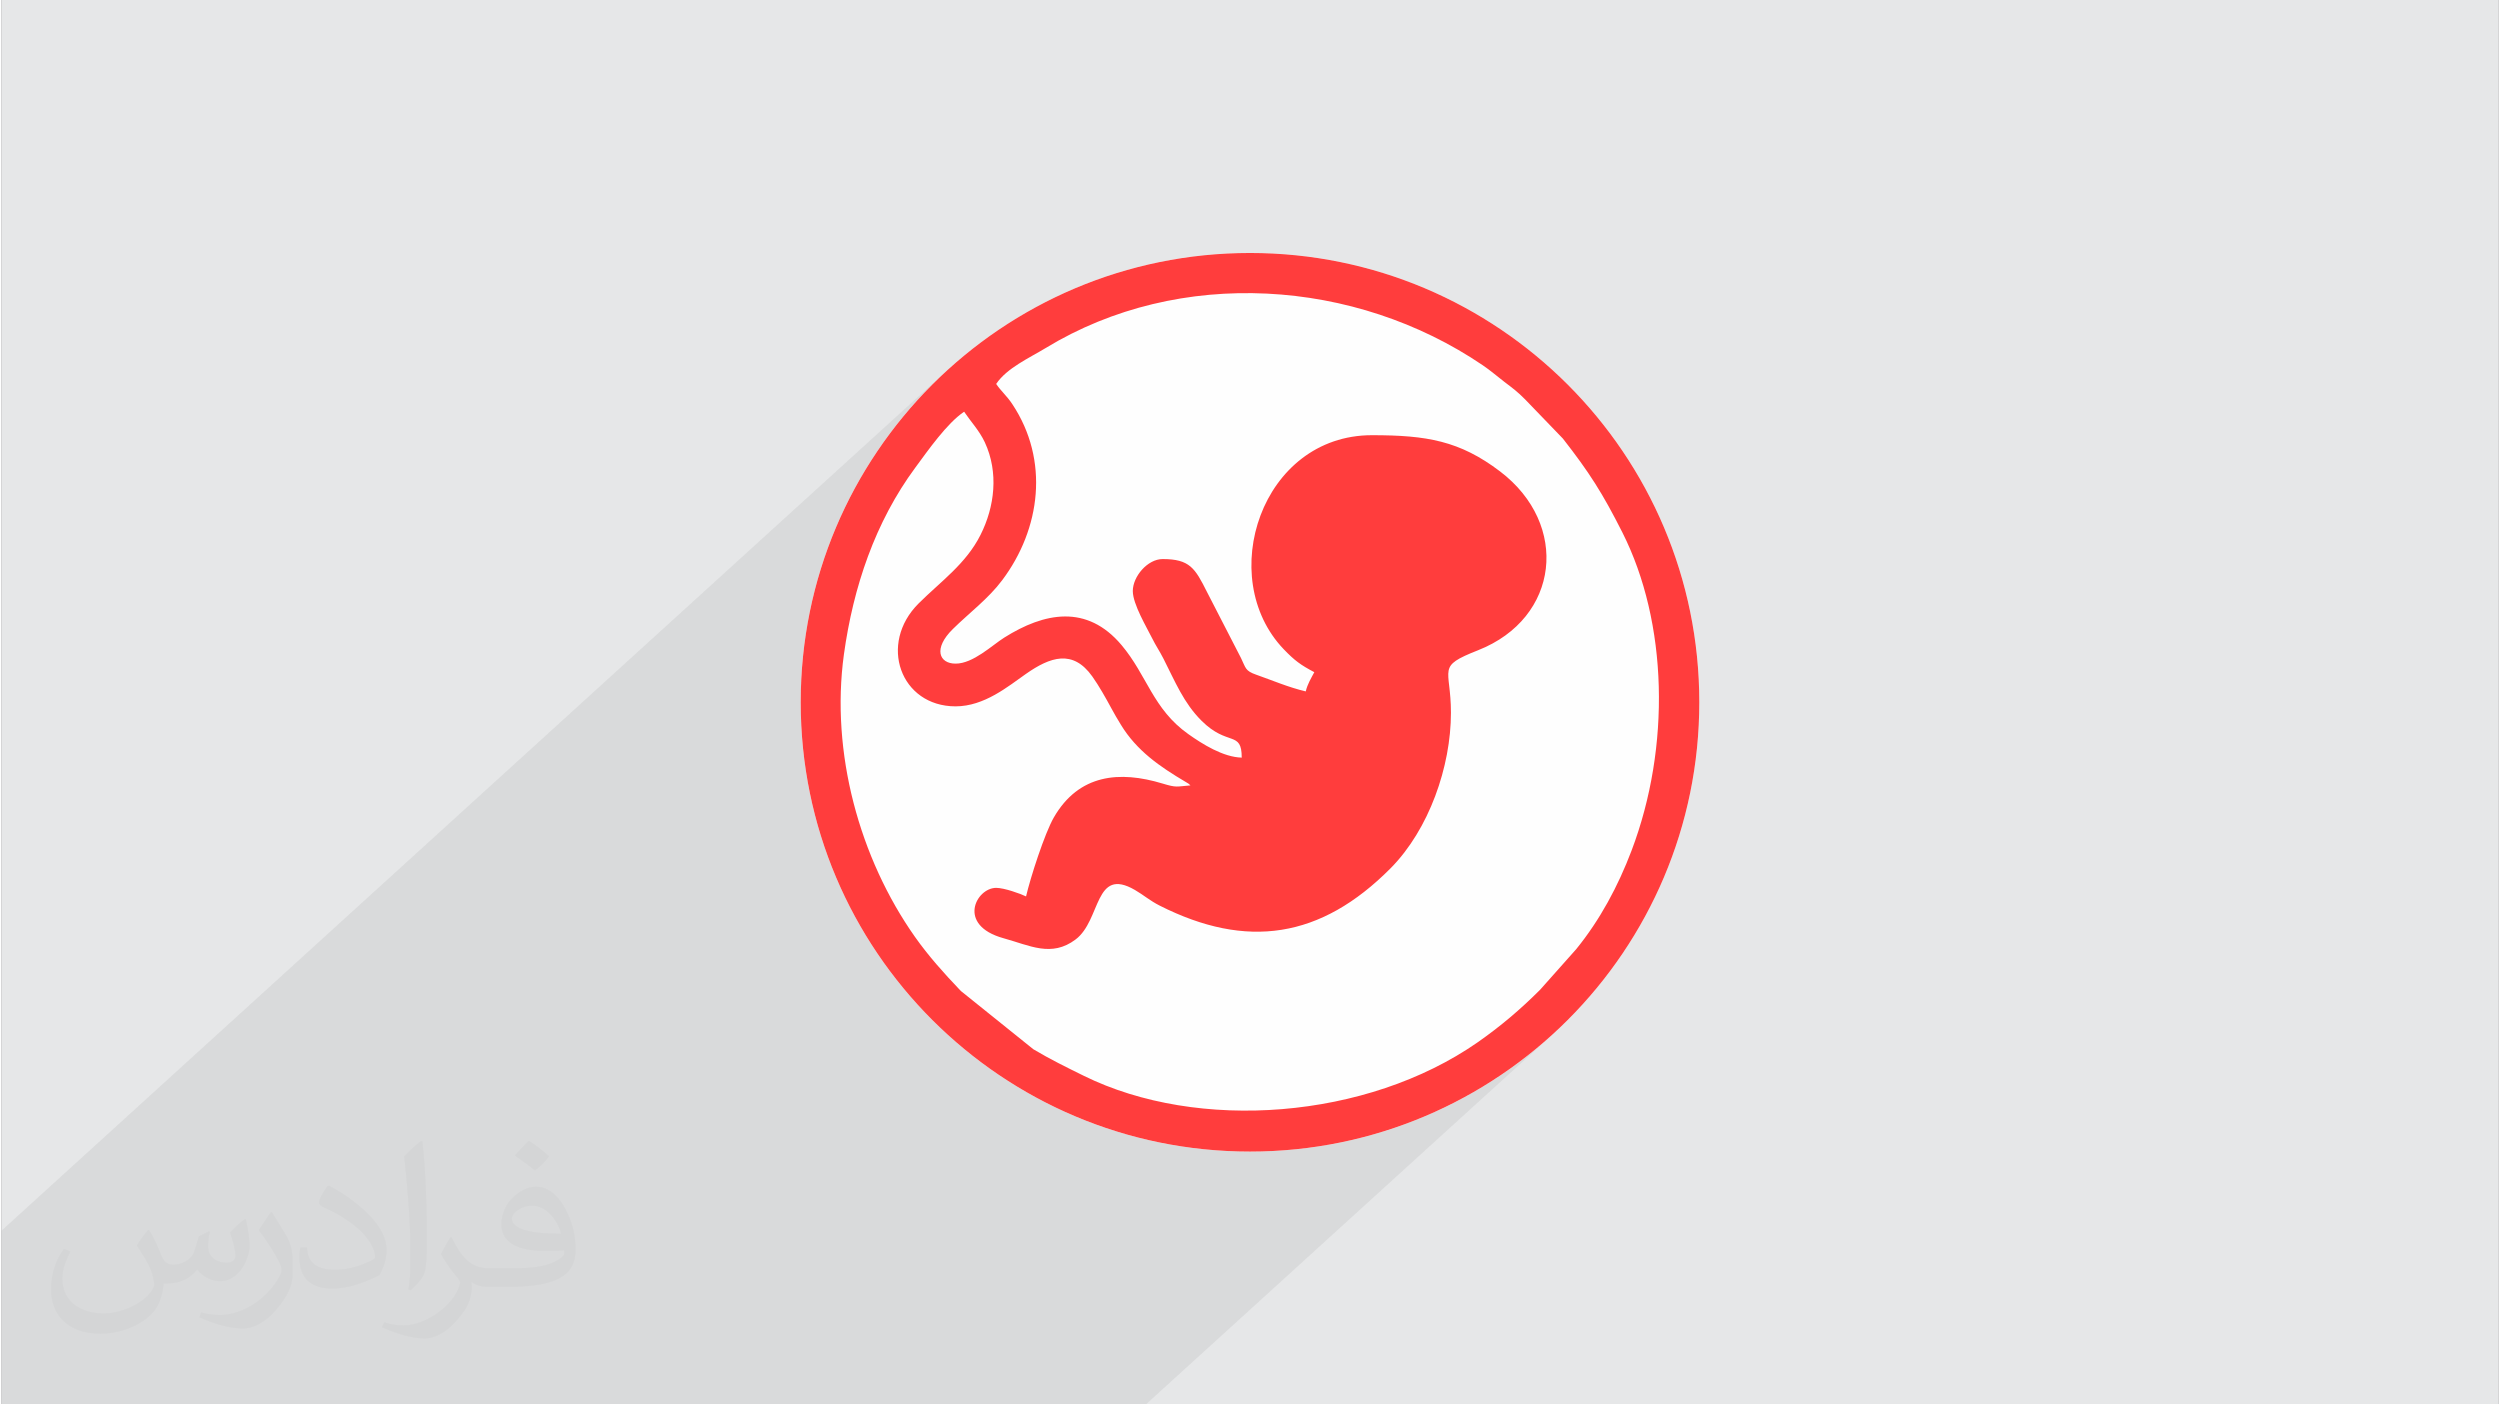
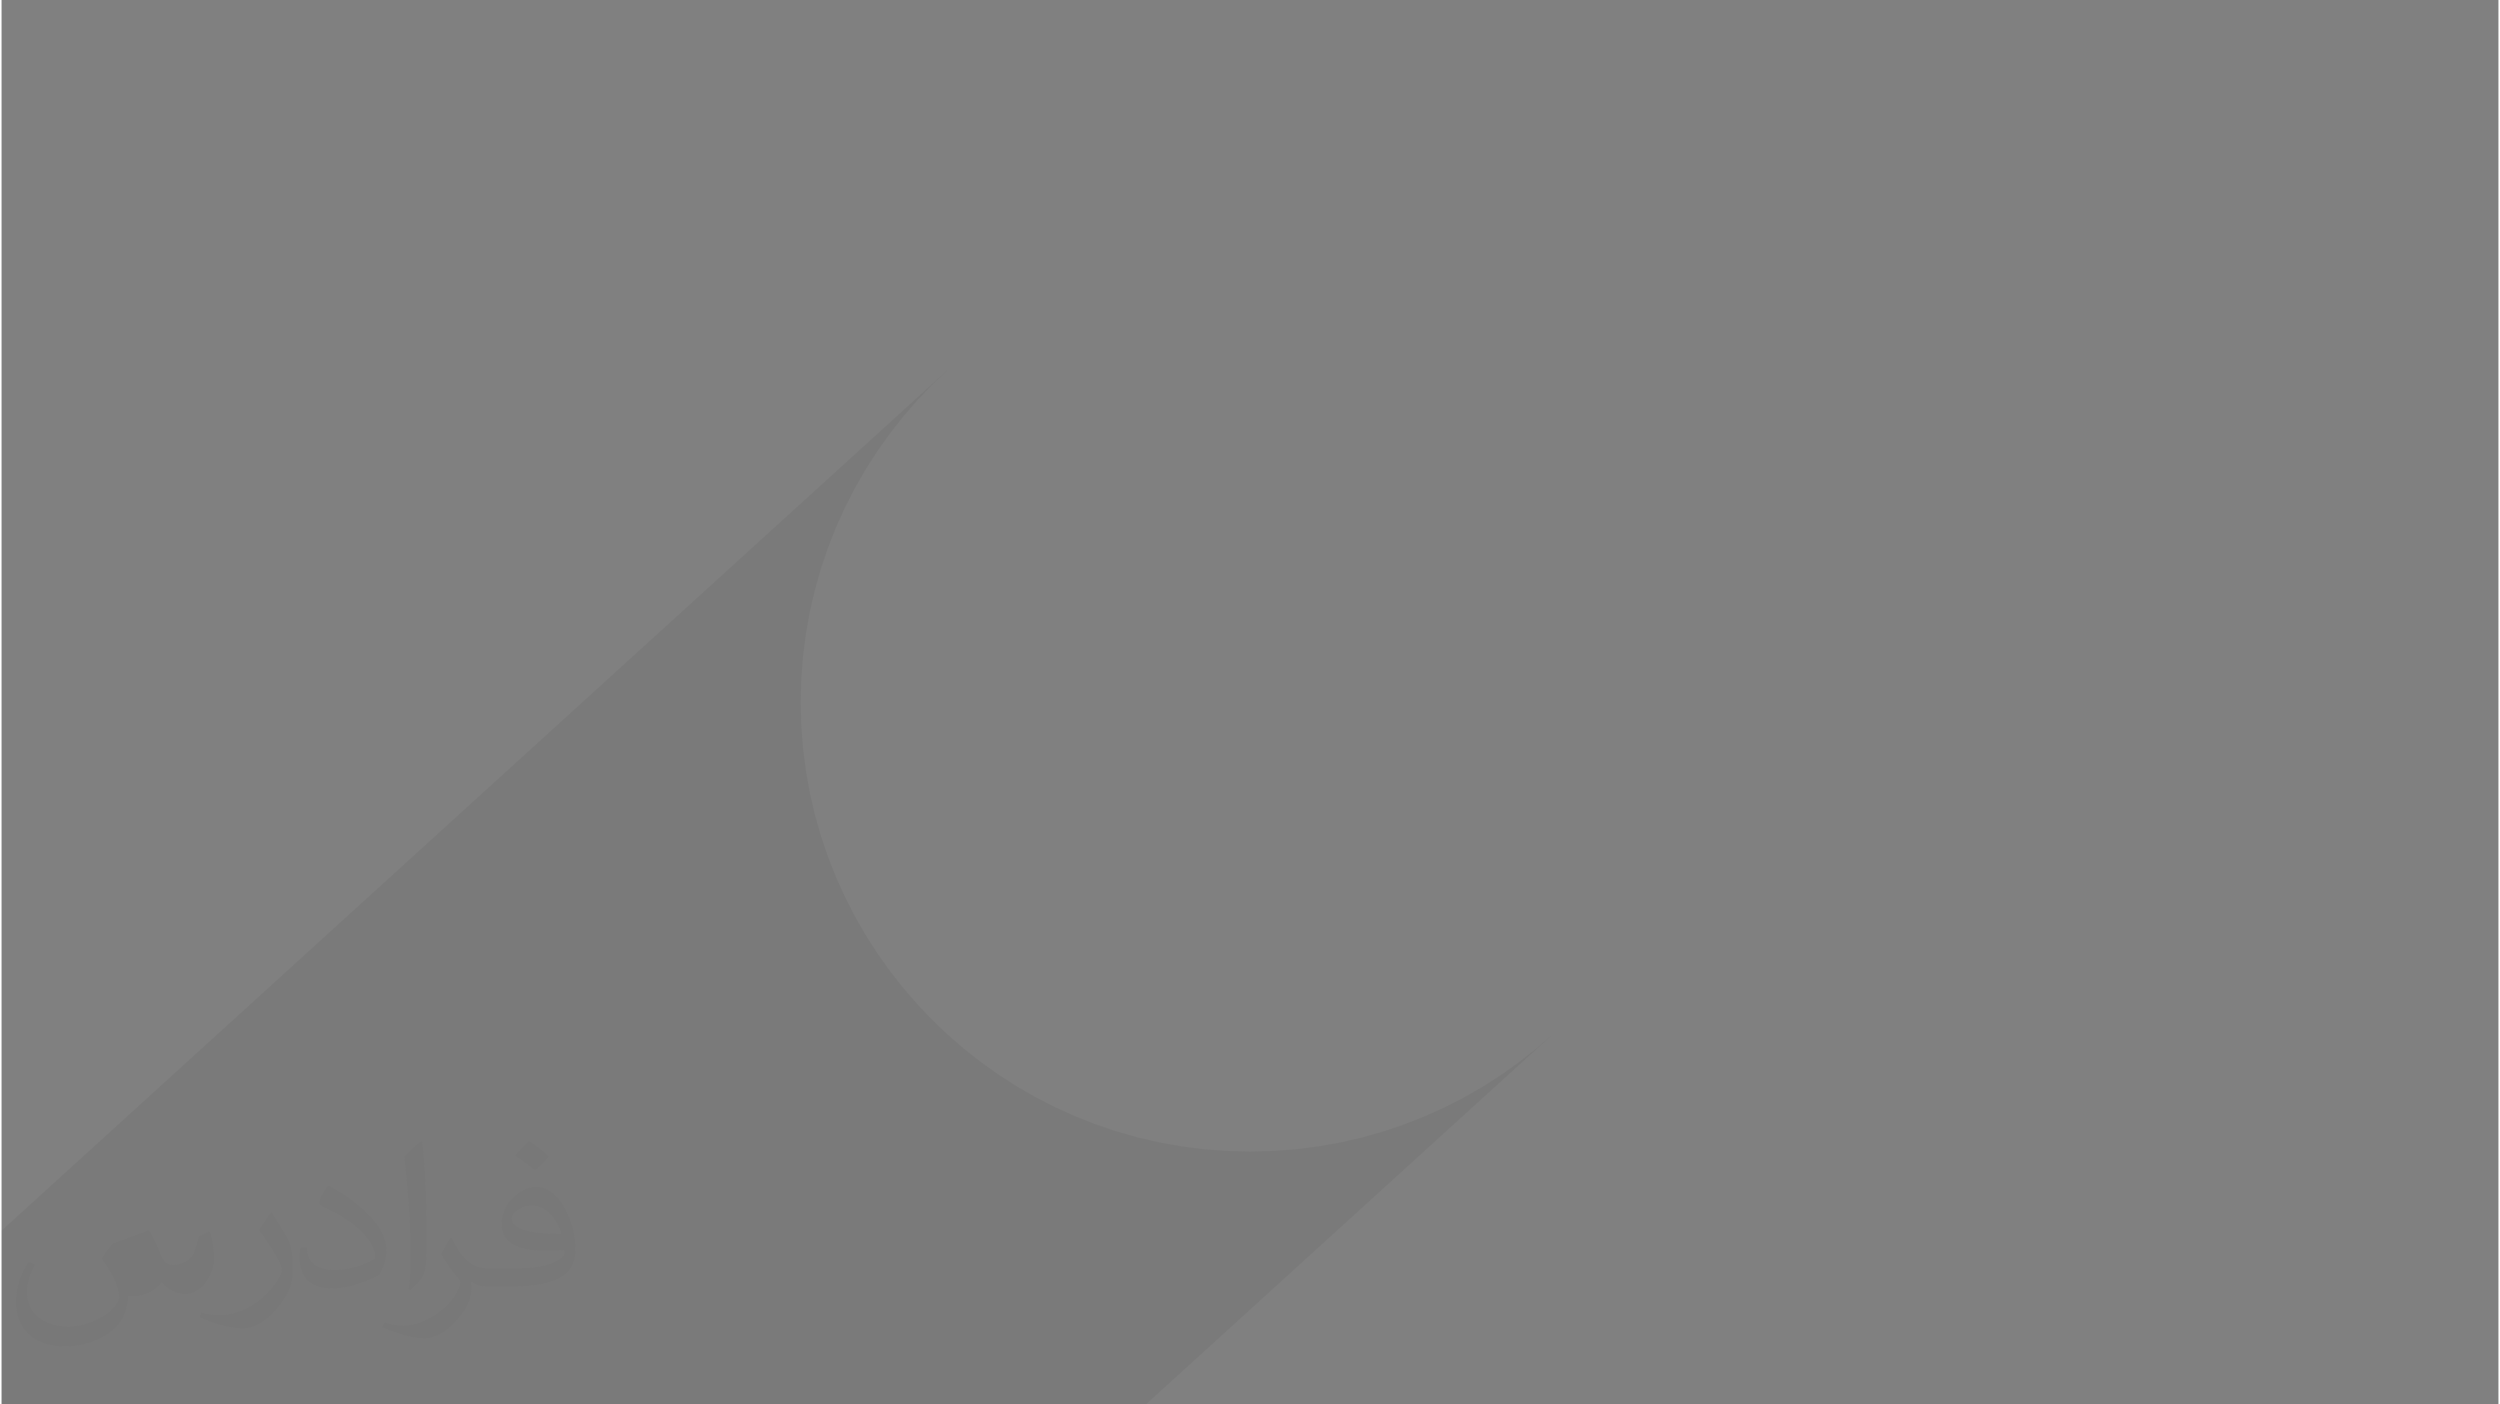
<svg xmlns="http://www.w3.org/2000/svg" xml:space="preserve" width="356px" height="200px" version="1.0" shape-rendering="geometricPrecision" text-rendering="geometricPrecision" image-rendering="optimizeQuality" fill-rule="evenodd" clip-rule="evenodd" viewBox="0 0 35600 20025">
  <rect x="0" y="0" width="35600" height="20025" fill="#808080" stroke="none" />
  <g id="Layer_x0020_1">
    <g id="_1897699304048">
-       <path fill="#E6E7E8" d="M0 0l35600 0 0 20025 -35600 0 0 -20025z" />
-       <path fill="#373435" fill-opacity="0.031" d="M2102 17538c67,103 111,202 155,311 31,64 48,183 198,183 44,0 107,-14 163,-45 63,-33 111,-82 135,-159l61 -201 145 -72 10 10c-19,76 -24,148 -24,206 0,169 145,233 262,233 68,0 128,-33 128,-95 0,-81 -34,-216 -78,-338 68,-68 136,-136 214,-191l12 6c34,144 53,286 53,381 0,92 -41,195 -75,263 -70,132 -194,237 -344,237 -114,0 -240,-57 -327,-163l-5 0c-83,101 -209,194 -412,194l-63 0c-10,134 -39,229 -82,313 -122,237 -480,404 -817,404 -470,0 -705,-272 -705,-632 0,-223 72,-431 184,-577l92 37c-70,134 -116,261 -116,385 0,338 274,499 591,499 293,0 657,-188 722,-404 -24,-237 -114,-348 -250,-565 42,-72 95,-144 160,-220l13 0zm5414 -1273c99,62 196,136 290,221 -53,74 -118,142 -201,201 -94,-76 -189,-142 -286,-212 66,-74 131,-146 197,-210zm51 925c-160,0 -291,105 -291,183 0,167 320,219 702,217 -48,-196 -215,-400 -411,-400zm-359 894c208,0 390,-6 528,-41 155,-39 286,-118 286,-171 0,-15 0,-31 -5,-46 -87,9 -186,9 -274,9 -281,0 -496,-64 -581,-223 -22,-43 -36,-93 -36,-148 0,-153 65,-303 181,-406 97,-84 204,-138 313,-138 196,0 354,159 463,408 60,136 101,292 101,490 0,132 -36,243 -118,326 -153,148 -434,204 -865,204l-197 0 0 0 -51 0c-106,0 -184,-19 -244,-66l-10 0c2,24 5,49 5,72 0,97 -32,220 -97,319 -192,286 -400,410 -579,410 -182,0 -405,-70 -606,-161l36 -70c66,27 155,45 279,45 325,0 751,-313 804,-617 -12,-25 -33,-58 -65,-93 -94,-113 -155,-208 -211,-307 49,-95 92,-171 134,-239l16 -2c139,282 265,445 546,445l43 0 0 0 204 0zm-1406 299c24,-130 26,-276 26,-412l0 -202c0,-377 -48,-925 -87,-1281 68,-75 163,-161 238,-219l21 6c51,449 64,971 64,1450 0,126 -5,250 -17,340 -8,114 -73,200 -214,332l-31 -14zm-1447 -596c7,177 94,317 397,317 189,0 349,-49 526,-133 31,-15 48,-33 48,-50 0,-111 -84,-257 -228,-391 -138,-126 -322,-237 -494,-311 -58,-25 -77,-52 -77,-76 0,-52 68,-159 123,-235l20 -2c196,103 416,255 579,426 148,157 240,315 240,488 0,128 -39,250 -102,361 -216,109 -446,191 -674,191 -276,0 -465,-129 -465,-434 0,-33 0,-85 12,-151l95 0zm-500 -502l172 278c63,103 121,214 121,391l0 227c0,183 -117,379 -306,572 -147,132 -278,188 -399,188 -180,0 -386,-56 -623,-159l26 -70c76,21 163,37 270,37 341,-2 690,-251 850,-556 19,-35 27,-68 27,-91 0,-35 -20,-74 -34,-109 -87,-165 -184,-315 -291,-453 56,-88 111,-173 172,-257l15 2z" />
+       <path fill="#373435" fill-opacity="0.031" d="M2102 17538c67,103 111,202 155,311 31,64 48,183 198,183 44,0 107,-14 163,-45 63,-33 111,-82 135,-159l61 -201 145 -72 10 10l12 6c34,144 53,286 53,381 0,92 -41,195 -75,263 -70,132 -194,237 -344,237 -114,0 -240,-57 -327,-163l-5 0c-83,101 -209,194 -412,194l-63 0c-10,134 -39,229 -82,313 -122,237 -480,404 -817,404 -470,0 -705,-272 -705,-632 0,-223 72,-431 184,-577l92 37c-70,134 -116,261 -116,385 0,338 274,499 591,499 293,0 657,-188 722,-404 -24,-237 -114,-348 -250,-565 42,-72 95,-144 160,-220l13 0zm5414 -1273c99,62 196,136 290,221 -53,74 -118,142 -201,201 -94,-76 -189,-142 -286,-212 66,-74 131,-146 197,-210zm51 925c-160,0 -291,105 -291,183 0,167 320,219 702,217 -48,-196 -215,-400 -411,-400zm-359 894c208,0 390,-6 528,-41 155,-39 286,-118 286,-171 0,-15 0,-31 -5,-46 -87,9 -186,9 -274,9 -281,0 -496,-64 -581,-223 -22,-43 -36,-93 -36,-148 0,-153 65,-303 181,-406 97,-84 204,-138 313,-138 196,0 354,159 463,408 60,136 101,292 101,490 0,132 -36,243 -118,326 -153,148 -434,204 -865,204l-197 0 0 0 -51 0c-106,0 -184,-19 -244,-66l-10 0c2,24 5,49 5,72 0,97 -32,220 -97,319 -192,286 -400,410 -579,410 -182,0 -405,-70 -606,-161l36 -70c66,27 155,45 279,45 325,0 751,-313 804,-617 -12,-25 -33,-58 -65,-93 -94,-113 -155,-208 -211,-307 49,-95 92,-171 134,-239l16 -2c139,282 265,445 546,445l43 0 0 0 204 0zm-1406 299c24,-130 26,-276 26,-412l0 -202c0,-377 -48,-925 -87,-1281 68,-75 163,-161 238,-219l21 6c51,449 64,971 64,1450 0,126 -5,250 -17,340 -8,114 -73,200 -214,332l-31 -14zm-1447 -596c7,177 94,317 397,317 189,0 349,-49 526,-133 31,-15 48,-33 48,-50 0,-111 -84,-257 -228,-391 -138,-126 -322,-237 -494,-311 -58,-25 -77,-52 -77,-76 0,-52 68,-159 123,-235l20 -2c196,103 416,255 579,426 148,157 240,315 240,488 0,128 -39,250 -102,361 -216,109 -446,191 -674,191 -276,0 -465,-129 -465,-434 0,-33 0,-85 12,-151l95 0zm-500 -502l172 278c63,103 121,214 121,391l0 227c0,183 -117,379 -306,572 -147,132 -278,188 -399,188 -180,0 -386,-56 -623,-159l26 -70c76,21 163,37 270,37 341,-2 690,-251 850,-556 19,-35 27,-68 27,-91 0,-35 -20,-74 -34,-109 -87,-165 -184,-315 -291,-453 56,-88 111,-173 172,-257l15 2z" />
      <path fill="#373435" fill-opacity="0.078" d="M22107 14755l-5793 5270 -16314 0 0 -2479 13493 -12275 -223 212 -212 222 -201 233 -190 242 -179 251 -167 260 -154 268 -141 276 -129 284 -114 291 -101 298 -86 304 -72 310 -56 315 -41 321 -25 325 -8 330 8 329 25 326 41 320 56 316 72 310 86 304 101 297 114 291 129 284 141 276 154 268 167 260 179 252 190 241 201 233 212 222 223 213 232 201 242 190 251 179 260 166 268 155 277 141 283 128 291 115 298 101 304 86 310 72 315 56 321 41 325 24 330 9 330 -9 325 -24 321 -41 315 -56 310 -72 304 -86 298 -101 291 -115 283 -128 277 -141 268 -155 260 -166 251 -179 242 -190 232 -201z" />
-       <path fill="#FEFEFE" d="M17800 3607c3538,0 6406,2868 6406,6406 0,3538 -2868,6406 -6406,6406 -3538,0 -6406,-2868 -6406,-6406 0,-3538 2868,-6406 6406,-6406z" />
-       <path fill="#FF3D3D" d="M17800 3607c3538,0 6406,2868 6406,6406 0,3538 -2868,6406 -6406,6406 -3538,0 -6406,-2868 -6406,-6406 0,-3538 2868,-6406 6406,-6406zm-3619 1867c153,-228 473,-370 706,-512 1915,-1165 4417,-985 6229,244 118,80 204,157 310,238 122,93 183,136 297,251l538 558c375,480 565,777 850,1342 645,1280 691,3051 129,4533 -193,509 -449,986 -788,1404l-516 580c-280,280 -566,523 -893,751 -1575,1096 -3981,1281 -5614,475 -246,-121 -480,-236 -718,-378l-1030 -828c-4,-4 -10,-11 -15,-15 -231,-242 -448,-484 -642,-758 -793,-1124 -1206,-2631 -1014,-4028 133,-961 445,-1888 1019,-2665 183,-248 450,-631 695,-796 96,143 217,269 295,436 200,430 141,919 -61,1320 -207,413 -564,661 -881,976 -581,576 -261,1469 525,1469 410,0 749,-285 1001,-461 349,-245 671,-355 948,34 96,135 193,308 274,458 44,82 80,142 134,231 226,372 558,599 921,814 61,37 31,16 71,51 -204,16 -193,36 -400,-27 -608,-184 -1190,-136 -1548,484 -131,228 -334,858 -396,1126 -80,-39 -312,-122 -426,-122 -285,0 -567,532 104,718 375,103 684,277 1028,18 367,-276 264,-1044 846,-706 126,73 209,150 355,224 1239,625 2295,470 3292,-535 545,-551 859,-1446 859,-2216 0,-648 -218,-652 387,-891 1164,-459 1307,-1794 314,-2549 -576,-438 -1048,-517 -1827,-517 -1579,0 -2239,2030 -1257,3053 152,158 239,223 435,326 -46,87 -98,170 -122,274 -247,-58 -477,-158 -706,-238 -160,-56 -147,-94 -218,-239l-486 -944c-168,-335 -244,-466 -630,-466 -216,0 -426,249 -426,456 0,188 201,522 274,670 56,113 104,178 163,294 167,328 289,633 544,886 373,371 572,134 572,525 -264,-6 -562,-194 -761,-335 -506,-358 -587,-836 -953,-1270 -493,-585 -1100,-466 -1672,-106 -175,110 -443,371 -694,371 -233,0 -324,-213 -38,-494 237,-233 507,-433 704,-697 547,-730 675,-1708 143,-2509 -77,-117 -166,-191 -230,-288z" />
    </g>
  </g>
</svg>